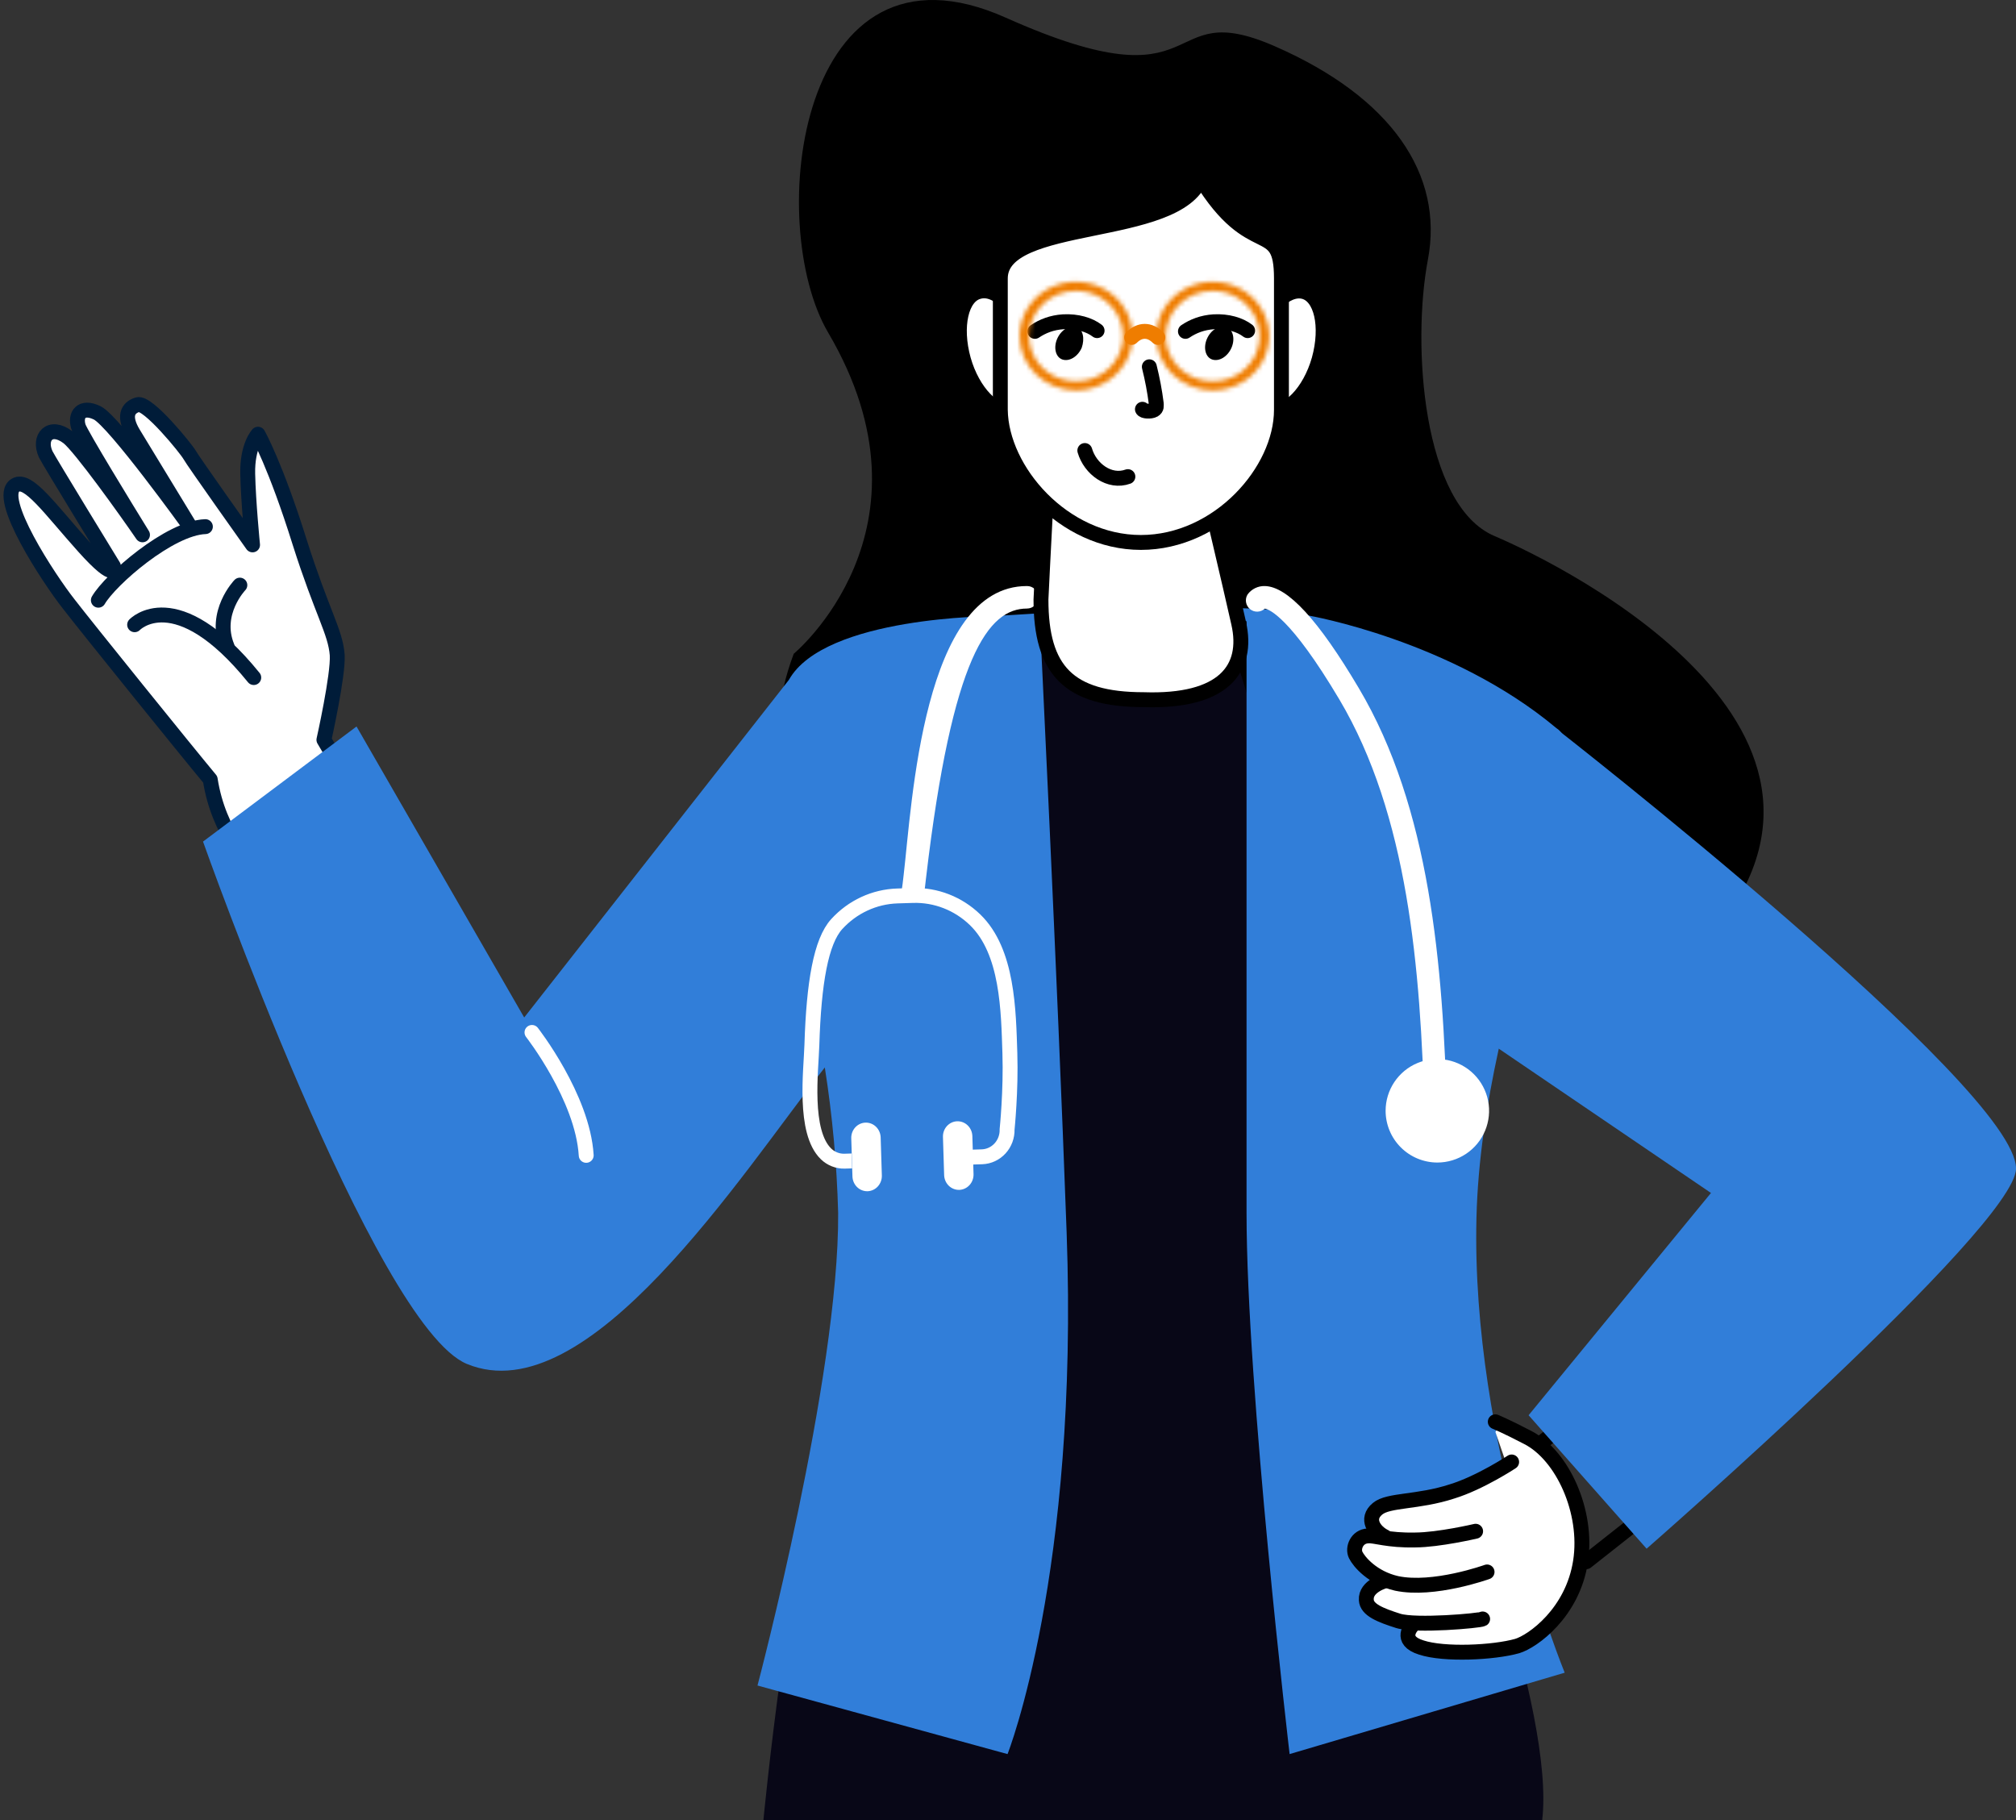
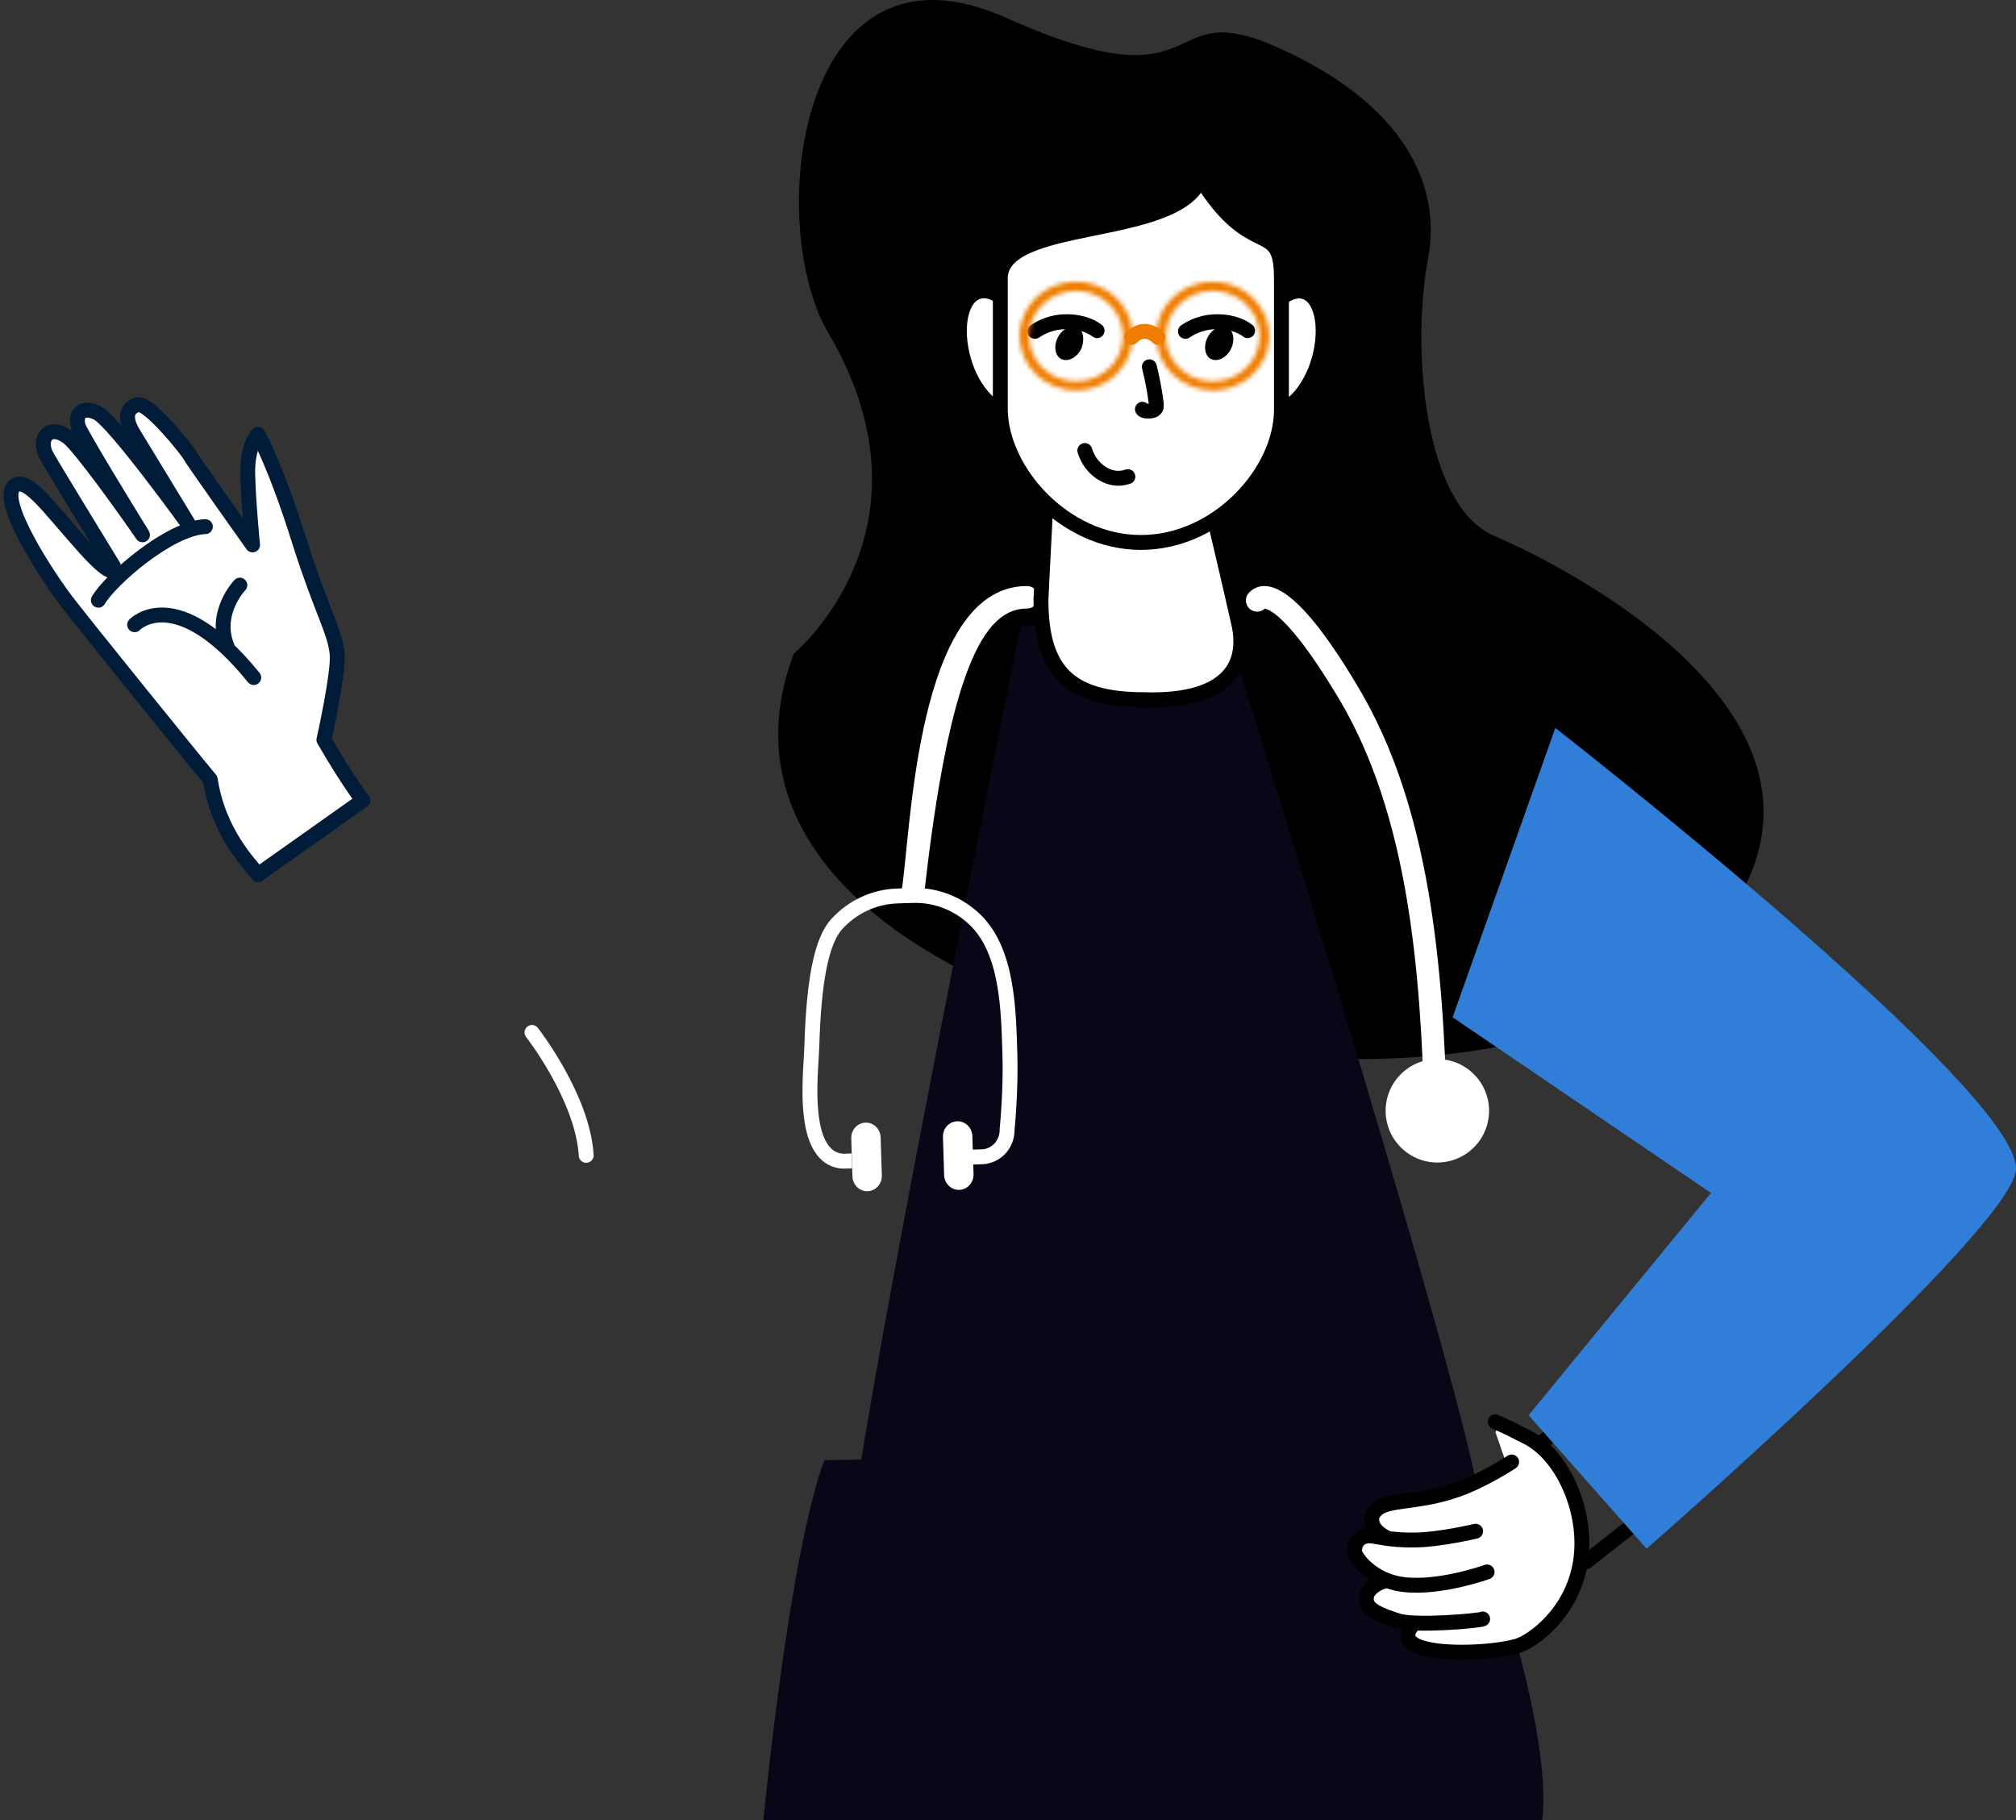
<svg xmlns="http://www.w3.org/2000/svg" width="443" height="400" viewBox="0 0 443 400" fill="none">
  <rect x="0" y="0" width="443" height="400" fill="#333333" stroke="none" />
  <path d="M174.419 143.665C174.419 143.665 207.405 116.349 182.004 73.126C167.893 49.185 175.301 -16.533 220.987 3.873C266.672 24.28 254.325 -1.108 280.078 10.14C305.831 21.387 317.297 38.419 313.769 57.058C310.241 75.697 312.534 111.047 328.409 117.795C344.284 124.544 420.309 162.625 371.272 210.829C322.235 259.033 144.257 223.683 174.419 143.665Z" fill="black" />
  <path d="M348.578 343.18L362.665 332.062" stroke="black" stroke-width="3.273" stroke-miterlimit="10" stroke-linecap="round" stroke-linejoin="round" />
  <path d="M339.062 316.782L353.149 305.664" stroke="black" stroke-width="3.273" stroke-miterlimit="10" stroke-linecap="round" stroke-linejoin="round" />
  <path d="M188.557 325.24C195.613 278.819 224.332 137.428 224.332 137.428C249.762 137.428 269.152 136.867 269.152 136.867C269.152 136.867 316.398 287.671 324.277 325.24H188.557Z" fill="#080717" />
  <path d="M71.177 162.574C76.625 171.97 79.743 175.888 79.743 175.888L56.693 192.202C55.099 189.991 48.056 183.301 46.196 171.279C41.014 165.061 18.822 137.563 15.102 132.727C10.849 127.338 -1.11 109.236 3.408 106.61C6.199 104.952 10.982 111.861 18.424 120.152C25.865 128.443 24.935 124.436 24.935 124.436C24.935 124.436 10.716 101.221 10.052 99.84C8.325 96.109 10.982 93.069 14.969 96.109C17.627 98.181 27.725 112.276 31.313 117.527C27.725 111.723 17.759 95.418 17.228 93.76C16.43 91.134 17.892 89.061 21.347 90.72C25.068 92.516 41.678 115.592 41.678 115.592C41.678 115.592 31.579 99.01 29.32 95.28C27.061 91.549 27.991 89.614 30.25 88.923C32.509 88.232 41.013 98.734 41.678 99.978C42.342 101.221 55.497 119.738 55.497 119.738C55.497 119.738 54.567 110.341 54.434 104.123C54.301 97.905 56.693 95.418 56.693 95.418C56.693 95.418 60.547 102.189 65.862 119.185C70.778 134.661 73.702 138.807 74.101 143.919C74.366 148.341 71.177 162.574 71.177 162.574Z" fill="white" stroke="#001C39" stroke-width="3.273" stroke-miterlimit="10" stroke-linecap="round" stroke-linejoin="round" />
  <path d="M21.614 131.894C24.271 127.334 37.294 116.003 45.133 115.727" stroke="#001C39" stroke-width="3.273" stroke-miterlimit="10" stroke-linecap="round" stroke-linejoin="round" />
  <path d="M29.584 137.285C29.584 137.285 38.62 127.75 55.762 148.892" stroke="#001C39" stroke-width="3.273" stroke-miterlimit="10" stroke-linecap="round" stroke-linejoin="round" />
  <path d="M52.706 128.578C52.706 128.578 46.859 134.658 49.916 142.12" stroke="#001C39" stroke-width="3.273" stroke-miterlimit="10" stroke-linecap="round" stroke-linejoin="round" />
  <path d="M319.264 318.5C319.264 318.5 341.782 375.736 338.881 400.001H167.751C167.751 400.001 173.306 341.793 181.153 320.874L319.264 318.5Z" fill="#080717" />
-   <path d="M78.346 159.646L115.188 223.591L173.351 149.409C181.182 135.397 218.403 135.397 218.403 135.397C218.403 135.397 275.98 131.341 287.552 135.265C287.552 135.265 318.896 140.66 341.99 159.992C353.179 167.284 325.677 217.755 324.441 267.54C323.204 317.324 343.829 367.57 343.829 367.57L283.383 385.456C283.383 385.456 273.919 305.059 273.919 266.534C273.919 187.621 273.919 136.503 273.919 136.503H228.505C228.505 136.503 232.29 213.271 234.383 270.787C237.094 345.81 221.4 385.456 221.4 385.456L166.455 370.389C166.455 370.389 184.416 302.521 184.178 266.534C183.892 255.823 182.912 245.144 181.245 234.57C162.84 258.077 129.201 310.73 102.585 299.718C82.262 291.294 44.612 184.934 44.612 184.934L78.346 159.646Z" fill="#317ED9" />
  <path d="M341.766 159.961C341.766 159.961 443.297 239.088 443 256.843C442.802 269.602 361.828 340.322 361.828 340.322L335.897 310.996L375.972 262.151L319.198 223.543" fill="#317ED9" />
  <path d="M200.669 197.865C201.103 197.865 201.53 197.751 201.906 197.534C202.283 197.317 202.595 197.004 202.812 196.628C203.175 196.035 203.086 196.353 203.498 192.859C209.251 143.981 217.246 133.727 225.67 133.727C226.325 133.727 226.954 133.467 227.418 133.003C227.882 132.539 228.142 131.91 228.142 131.254C228.147 130.927 228.085 130.602 227.962 130.299C227.838 129.996 227.655 129.721 227.422 129.49C227.19 129.259 226.914 129.078 226.61 128.956C226.306 128.834 225.98 128.775 225.653 128.782C202.805 128.782 200.415 176.588 198.569 192.282C198.421 193.567 198.272 194.903 198.19 195.315C198.19 195.794 198.112 195.754 198.304 196.298C198.497 196.843 198.872 197.303 199.367 197.601C199.768 197.808 200.219 197.899 200.669 197.865Z" fill="white" />
  <path d="M315.566 247.474C315.891 247.466 316.211 247.393 316.508 247.261C316.805 247.129 317.072 246.94 317.296 246.704C317.519 246.468 317.694 246.191 317.81 245.887C317.927 245.584 317.982 245.261 317.973 244.936C317.116 211.801 314.182 177.496 298.587 151.219C289.702 136.218 282.943 128.882 277.931 128.783C277.201 128.762 276.477 128.917 275.819 129.235C275.162 129.554 274.592 130.027 274.156 130.613C273.834 131.121 273.709 131.729 273.802 132.323C273.896 132.917 274.203 133.456 274.666 133.84C275.129 134.224 275.716 134.426 276.317 134.409C276.918 134.391 277.492 134.155 277.931 133.745C278.756 133.861 283.437 135.394 294.334 153.741C309.335 179.046 312.187 212.592 313.028 245.068C313.036 245.392 313.109 245.712 313.241 246.009C313.373 246.306 313.563 246.574 313.798 246.797C314.034 247.021 314.312 247.196 314.615 247.312C314.918 247.428 315.242 247.483 315.566 247.474Z" fill="white" />
  <path d="M315.845 255.464C318.094 255.464 320.292 254.798 322.162 253.548C324.031 252.299 325.488 250.524 326.349 248.446C327.209 246.369 327.435 244.083 326.996 241.877C326.557 239.672 325.474 237.646 323.884 236.056C322.294 234.466 320.269 233.384 318.063 232.945C315.858 232.506 313.572 232.731 311.495 233.592C309.417 234.452 307.642 235.91 306.393 237.779C305.143 239.649 304.477 241.847 304.477 244.095C304.481 247.109 305.68 249.999 307.811 252.13C309.942 254.261 312.832 255.46 315.845 255.464Z" fill="white" />
  <path d="M213.415 254.277L215.792 254.203C217.3 254.15 218.726 253.486 219.758 252.355C220.79 251.225 221.346 249.719 221.303 248.167C221.303 248.167 222.18 239.648 221.911 231.457C221.605 222.112 221.473 209.083 214.268 202.116C210.575 198.546 205.659 196.626 200.599 196.778L197.18 196.884C192.12 197.047 187.333 199.269 183.87 203.063C180.407 206.856 178.824 215.926 178.402 229.664C178.231 235.244 176.501 248.718 181.517 253.567C182.617 254.632 184.081 255.205 185.59 255.164L187.189 255.114" stroke="white" stroke-width="3.273" />
  <path d="M210.802 261.473C211.657 261.439 212.463 261.059 213.048 260.415C213.633 259.77 213.949 258.913 213.928 258.028L213.667 249.641C213.64 248.754 213.273 247.914 212.647 247.306C212.022 246.698 211.189 246.371 210.333 246.397C209.476 246.424 208.665 246.802 208.079 247.448C207.493 248.094 207.179 248.955 207.206 249.842L207.467 258.229C207.495 259.116 207.862 259.956 208.487 260.564C209.113 261.173 209.945 261.499 210.802 261.473Z" fill="white" />
  <path d="M190.654 261.77C191.508 261.736 192.315 261.356 192.9 260.712C193.485 260.067 193.801 259.21 193.78 258.325L193.519 249.938C193.491 249.051 193.124 248.211 192.499 247.603C191.874 246.994 191.041 246.668 190.184 246.694C189.327 246.721 188.517 247.099 187.93 247.745C187.344 248.391 187.03 249.252 187.058 250.139L187.319 258.526C187.347 259.413 187.713 260.253 188.339 260.861C188.964 261.47 189.797 261.796 190.654 261.77Z" fill="white" />
  <path d="M328.61 314.688L331.039 321.751C331.039 321.751 325.689 325.188 322.699 326.341C319.708 327.494 314.348 329.119 311.034 329.562C307.721 330.005 303.953 330.034 302.719 331.541C301.559 333.116 300.93 335.175 302.367 336.485C303.805 337.796 300.596 337.365 300.596 337.365C300.596 337.365 297.579 337.939 297.741 339.888C297.904 341.838 298.852 343.533 300.504 344.761C302.155 345.99 303.868 346.998 303.868 346.998C303.868 346.998 301.14 347.559 300.724 349.535C300.308 351.511 300.093 353.115 301.875 354.047C303.658 354.98 309.034 356.833 309.034 356.833L311.355 356.87C311.355 356.87 309.025 358.21 309.319 359.864C309.613 361.517 316.311 363.744 321.065 363.089C325.742 362.365 334.984 363.17 340.281 357.054C345.51 351.014 349.949 343.561 348.134 335.673C346.32 327.785 342.507 320.568 339.06 318.119C335.537 315.6 329.411 313.202 329.411 313.202L328.61 314.688Z" fill="white" />
  <path d="M332.172 321.263C332.172 321.263 325.21 325.861 319.064 327.74C311.567 330.188 305.087 329.546 302.715 331.54C299.992 333.768 302.006 336.574 304.305 337.7" stroke="black" stroke-width="3.273" stroke-miterlimit="10" stroke-linecap="round" stroke-linejoin="round" />
  <path d="M324.256 336.488C324.256 336.488 316.154 338.385 311.009 338.405C304.927 338.542 302.119 337.367 300.603 337.51C298.144 337.623 297.177 340.205 297.898 341.693C298.619 343.182 301.61 346.74 306.884 347.946C315.009 349.672 326.771 345.431 326.771 345.431" stroke="black" stroke-width="3.273" stroke-miterlimit="10" stroke-linecap="round" stroke-linejoin="round" />
  <path d="M325.796 355.763C325.162 356.155 311.159 357.382 307.262 356.186C303.29 354.92 300.337 353.752 300.236 351.582C300.02 348.476 304.533 347.325 304.533 347.325" stroke="black" stroke-width="3.273" stroke-miterlimit="10" stroke-linecap="round" stroke-linejoin="round" />
  <path d="M328.576 312.436C328.576 312.436 330.717 313.279 335.693 315.875C343.34 319.798 348.984 332.148 347.316 343.096C345.593 354.41 336.824 360.686 333.393 361.714C328.17 363.188 317.322 363.69 312.317 362.037C307.243 360.46 310.285 357.275 310.285 357.275" stroke="black" stroke-width="3.273" stroke-miterlimit="10" stroke-linecap="round" stroke-linejoin="round" />
  <path d="M116.899 226.875C116.899 226.875 128.049 241.15 128.814 253.886" stroke="white" stroke-width="3.273" stroke-miterlimit="10" stroke-linecap="round" stroke-linejoin="round" />
  <path d="M265.381 107.734C265.381 107.734 270.324 128.602 272.177 136.896C274.494 147.062 268.751 154.335 251.325 153.75C234.76 153.75 228.746 147.235 228.746 131.743C228.746 130.876 230.937 89.141 230.937 89.141C230.937 89.141 248.545 108.671 265.381 107.734Z" fill="white" stroke="black" stroke-width="3.273" stroke-miterlimit="10" stroke-linecap="round" stroke-linejoin="round" />
  <path d="M275.679 75.276C273.653 82.584 275.172 89.243 279.054 90.218C282.936 91.192 287.831 86.157 289.856 79.011C291.882 71.703 290.362 65.044 286.481 64.069C282.599 63.095 277.704 67.967 275.679 75.276Z" fill="white" stroke="black" stroke-width="3.273" stroke-miterlimit="10" stroke-linecap="round" stroke-linejoin="round" />
  <path d="M225.887 75.281C227.913 82.589 226.394 89.248 222.512 90.223C218.63 91.197 213.735 86.162 211.709 79.016C209.684 71.708 211.203 65.049 215.085 64.074C219.136 62.937 223.862 67.972 225.887 75.281Z" fill="white" stroke="black" stroke-width="3.273" stroke-miterlimit="10" stroke-linecap="round" stroke-linejoin="round" />
  <path d="M250.699 119.202C267.746 119.202 281.586 103.502 281.586 90.063V61.191C281.586 47.753 275.149 57.713 263.841 39.219C258.609 52.79 219.812 47.753 219.812 61.191V90.063C219.981 103.369 233.652 119.202 250.699 119.202Z" fill="white" stroke="black" stroke-width="3.273" stroke-miterlimit="10" stroke-linecap="round" stroke-linejoin="round" />
  <path d="M270.614 76.41C269.771 78.359 267.914 79.496 266.395 79.009C264.876 78.521 264.37 76.41 265.214 74.461C266.057 72.512 267.914 71.375 269.433 71.862C270.952 72.35 271.458 74.461 270.614 76.41Z" fill="black" />
  <path d="M274.161 72.657C272.473 71.358 269.773 70.546 266.735 70.708C264.203 70.871 262.178 71.683 260.49 72.819" stroke="black" stroke-width="3.273" stroke-miterlimit="10" stroke-linecap="round" stroke-linejoin="round" />
  <path d="M237.702 76.41C236.858 78.359 235.001 79.496 233.482 79.009C231.963 78.521 231.457 76.41 232.301 74.461C233.145 72.512 235.001 71.375 236.52 71.862C238.039 72.35 238.377 74.461 237.702 76.41Z" fill="black" />
  <path d="M241.079 72.657C239.391 71.358 236.69 70.546 233.652 70.708C231.12 70.871 229.095 71.683 227.407 72.819" stroke="black" stroke-width="3.273" stroke-miterlimit="10" stroke-linecap="round" stroke-linejoin="round" />
  <path d="M252.557 80.602C253.232 83.29 253.738 85.979 254.076 88.667C254.076 89.142 254.244 89.695 253.569 90.091C252.894 90.486 251.206 90.407 251.037 89.933" stroke="black" stroke-width="3.273" stroke-miterlimit="10" stroke-linecap="round" stroke-linejoin="round" />
  <path d="M247.845 104.737C243.794 106.199 239.562 103.06 238.381 99" stroke="black" stroke-width="3.273" stroke-miterlimit="10" stroke-linecap="round" stroke-linejoin="round" />
  <path d="M254.437 74.152C252.63 72.366 250.477 72.366 248.67 74.153" stroke="#EF7D00" stroke-width="3.273" stroke-miterlimit="10" stroke-linecap="round" stroke-linejoin="round" />
  <mask id="path-35-inside-1_4262_10631" fill="white">
    <path d="M266.464 85.795C268.919 85.797 271.319 85.099 273.361 83.788C275.403 82.478 276.996 80.614 277.937 78.433C278.879 76.252 279.128 73.851 278.651 71.534C278.175 69.217 276.996 67.088 275.263 65.415C273.529 63.743 271.319 62.603 268.913 62.139C266.506 61.675 264.01 61.908 261.741 62.809C259.472 63.709 257.531 65.237 256.165 67.199C254.798 69.161 254.066 71.469 254.062 73.831C254.059 76.999 255.364 80.04 257.689 82.283C260.015 84.526 263.171 85.79 266.464 85.795ZM266.464 63.925C268.507 63.923 270.505 64.505 272.204 65.596C273.904 66.687 275.229 68.238 276.011 70.054C276.794 71.87 276.999 73.868 276.601 75.796C276.203 77.725 275.22 79.496 273.775 80.886C272.331 82.276 270.49 83.222 268.486 83.606C266.482 83.989 264.406 83.791 262.519 83.038C260.631 82.284 259.019 81.01 257.885 79.374C256.752 77.739 256.148 75.817 256.15 73.851C256.155 71.22 257.244 68.698 259.177 66.838C261.11 64.978 263.73 63.931 266.464 63.925Z" />
  </mask>
  <path d="M254.062 73.831L250.789 73.828L250.789 73.825L254.062 73.831ZM256.15 73.851L252.877 73.847L252.877 73.844L256.15 73.851ZM266.467 82.522C268.301 82.524 270.086 82.001 271.593 81.034L275.128 86.543C272.551 88.196 269.536 89.07 266.461 89.068L266.467 82.522ZM271.593 81.034C273.1 80.067 274.255 78.706 274.933 77.136L280.942 79.73C279.736 82.523 277.706 84.888 275.128 86.543L271.593 81.034ZM274.933 77.136C275.61 75.568 275.786 73.85 275.446 72.193L281.857 70.875C282.469 73.853 282.148 76.936 280.942 79.73L274.933 77.136ZM275.446 72.193C275.105 70.535 274.258 68.993 272.991 67.771L277.535 63.06C279.734 65.182 281.246 67.899 281.857 70.875L275.446 72.193ZM272.991 67.771C271.722 66.547 270.089 65.699 268.293 65.352L269.532 58.925C272.55 59.507 275.337 60.94 277.535 63.06L272.991 67.771ZM268.293 65.352C266.497 65.006 264.635 65.181 262.949 65.85L260.534 59.767C263.385 58.635 266.515 58.344 269.532 58.925L268.293 65.352ZM262.949 65.85C261.263 66.52 259.841 67.647 258.85 69.07L253.479 65.328C255.221 62.828 257.681 60.899 260.534 59.767L262.949 65.85ZM258.85 69.07C257.859 70.492 257.337 72.15 257.334 73.836L250.789 73.825C250.794 70.787 251.736 67.83 253.479 65.328L258.85 69.07ZM257.334 73.833C257.332 76.093 258.262 78.288 259.961 79.928L255.417 84.638C252.466 81.791 250.785 77.905 250.789 73.828L257.334 73.833ZM259.961 79.928C261.666 81.572 264.004 82.518 266.469 82.522L266.459 89.068C262.338 89.061 258.364 87.481 255.417 84.638L259.961 79.928ZM266.461 60.653C269.124 60.65 271.738 61.407 273.972 62.842L270.436 68.35C269.272 67.602 267.89 67.197 266.467 67.198L266.461 60.653ZM273.972 62.842C276.208 64.277 277.97 66.331 279.017 68.758L273.006 71.35C272.487 70.146 271.6 69.097 270.436 68.35L273.972 62.842ZM279.017 68.758C280.064 71.188 280.341 73.87 279.806 76.458L273.396 75.135C273.658 73.867 273.524 72.552 273.006 71.35L279.017 68.758ZM279.806 76.458C279.272 79.046 277.956 81.405 276.044 83.244L271.506 78.528C272.484 77.587 273.134 76.403 273.396 75.135L279.806 76.458ZM276.044 83.244C274.134 85.082 271.716 86.32 269.101 86.82L267.872 80.391C269.264 80.125 270.527 79.47 271.506 78.528L276.044 83.244ZM269.101 86.82C266.486 87.32 263.775 87.063 261.305 86.077L263.732 79.998C265.036 80.519 266.479 80.657 267.872 80.391L269.101 86.82ZM261.305 86.077C258.835 85.091 256.704 83.414 255.196 81.239L260.575 77.51C261.334 78.605 262.428 79.478 263.732 79.998L261.305 86.077ZM255.196 81.239C253.687 79.062 252.874 76.489 252.877 73.847L259.422 73.854C259.421 75.144 259.816 76.416 260.575 77.51L255.196 81.239ZM252.877 73.844C252.884 70.306 254.349 66.942 256.908 64.48L261.446 69.197C260.138 70.455 259.426 72.134 259.422 73.858L252.877 73.844ZM256.908 64.48C259.462 62.023 262.898 60.66 266.458 60.653L266.47 67.198C264.563 67.202 262.758 67.934 261.446 69.197L256.908 64.48Z" fill="#EF7D00" mask="url(#path-35-inside-1_4262_10631)" />
  <mask id="path-37-inside-2_4262_10631" fill="white">
    <path d="M236.436 85.795C238.891 85.797 241.291 85.099 243.333 83.788C245.375 82.478 246.968 80.614 247.909 78.433C248.851 76.252 249.1 73.851 248.624 71.534C248.148 69.217 246.968 67.088 245.235 65.415C243.501 63.743 241.292 62.603 238.885 62.139C236.478 61.675 233.982 61.908 231.713 62.809C229.444 63.709 227.504 65.237 226.137 67.199C224.77 69.161 224.038 71.469 224.034 73.831C224.031 76.999 225.336 80.04 227.661 82.283C229.987 84.526 233.143 85.79 236.436 85.795ZM236.436 63.925C238.479 63.923 240.477 64.505 242.176 65.596C243.876 66.687 245.201 68.238 245.984 70.054C246.766 71.87 246.972 73.868 246.574 75.796C246.176 77.725 245.192 79.496 243.747 80.886C242.303 82.276 240.462 83.222 238.458 83.606C236.455 83.989 234.378 83.791 232.491 83.038C230.604 82.284 228.991 81.01 227.857 79.374C226.724 77.739 226.12 75.817 226.122 73.851C226.125 71.219 227.212 68.696 229.146 66.835C231.08 64.975 233.701 63.928 236.436 63.925Z" />
  </mask>
  <path d="M224.034 73.831L220.761 73.828L220.761 73.825L224.034 73.831ZM226.122 73.851L229.394 73.854L226.122 73.851ZM236.439 82.522C238.274 82.524 240.058 82.001 241.566 81.034L245.1 86.543C242.524 88.196 239.508 89.07 236.434 89.068L236.439 82.522ZM241.566 81.034C243.072 80.067 244.227 78.706 244.905 77.136L250.914 79.73C249.708 82.523 247.678 84.888 245.1 86.543L241.566 81.034ZM244.905 77.136C245.582 75.568 245.758 73.85 245.418 72.193L251.829 70.875C252.441 73.853 252.12 76.936 250.914 79.73L244.905 77.136ZM245.418 72.193C245.077 70.535 244.23 68.993 242.963 67.771L247.507 63.06C249.706 65.182 251.218 67.899 251.829 70.875L245.418 72.193ZM242.963 67.771C241.694 66.547 240.061 65.699 238.265 65.352L239.504 58.925C242.522 59.507 245.309 60.94 247.507 63.06L242.963 67.771ZM238.265 65.352C236.469 65.006 234.607 65.181 232.921 65.85L230.506 59.767C233.358 58.635 236.487 58.344 239.504 58.925L238.265 65.352ZM232.921 65.85C231.235 66.52 229.814 67.647 228.822 69.07L223.452 65.328C225.194 62.828 227.653 60.899 230.506 59.767L232.921 65.85ZM228.822 69.07C227.831 70.492 227.309 72.15 227.306 73.836L220.761 73.825C220.767 70.787 221.708 67.83 223.452 65.328L228.822 69.07ZM227.306 73.833C227.304 76.093 228.234 78.288 229.934 79.928L225.389 84.638C222.438 81.791 220.758 77.905 220.761 73.828L227.306 73.833ZM229.934 79.928C231.638 81.572 233.976 82.518 236.441 82.522L236.431 89.068C232.31 89.061 228.336 87.481 225.389 84.638L229.934 79.928ZM236.433 60.653C239.096 60.65 241.71 61.407 243.944 62.842L240.408 68.35C239.244 67.602 237.862 67.197 236.439 67.198L236.433 60.653ZM243.944 62.842C246.18 64.277 247.942 66.331 248.989 68.758L242.978 71.35C242.459 70.146 241.572 69.097 240.408 68.35L243.944 62.842ZM248.989 68.758C250.036 71.188 250.313 73.87 249.779 76.458L243.369 75.135C243.63 73.867 243.497 72.552 242.978 71.35L248.989 68.758ZM249.779 76.458C249.244 79.046 247.928 81.405 246.017 83.244L241.478 78.528C242.456 77.587 243.107 76.403 243.369 75.135L249.779 76.458ZM246.017 83.244C244.107 85.082 241.688 86.32 239.073 86.82L237.844 80.391C239.236 80.125 240.499 79.47 241.478 78.528L246.017 83.244ZM239.073 86.82C236.458 87.32 233.747 87.063 231.278 86.077L233.704 79.998C235.008 80.519 236.451 80.657 237.844 80.391L239.073 86.82ZM231.278 86.077C228.807 85.091 226.676 83.414 225.168 81.239L230.547 77.51C231.306 78.605 232.4 79.478 233.704 79.998L231.278 86.077ZM225.168 81.239C223.659 79.062 222.846 76.489 222.849 73.847L229.394 73.854C229.393 75.144 229.789 76.416 230.547 77.51L225.168 81.239ZM222.849 73.847C222.853 70.308 224.317 66.94 226.877 64.477L231.415 69.194C230.107 70.452 229.396 72.131 229.394 73.854L222.849 73.847ZM226.877 64.477C229.432 62.018 232.871 60.656 236.433 60.653L236.439 67.198C234.532 67.2 232.727 67.931 231.415 69.194L226.877 64.477Z" fill="#EF7D00" mask="url(#path-37-inside-2_4262_10631)" />
</svg>